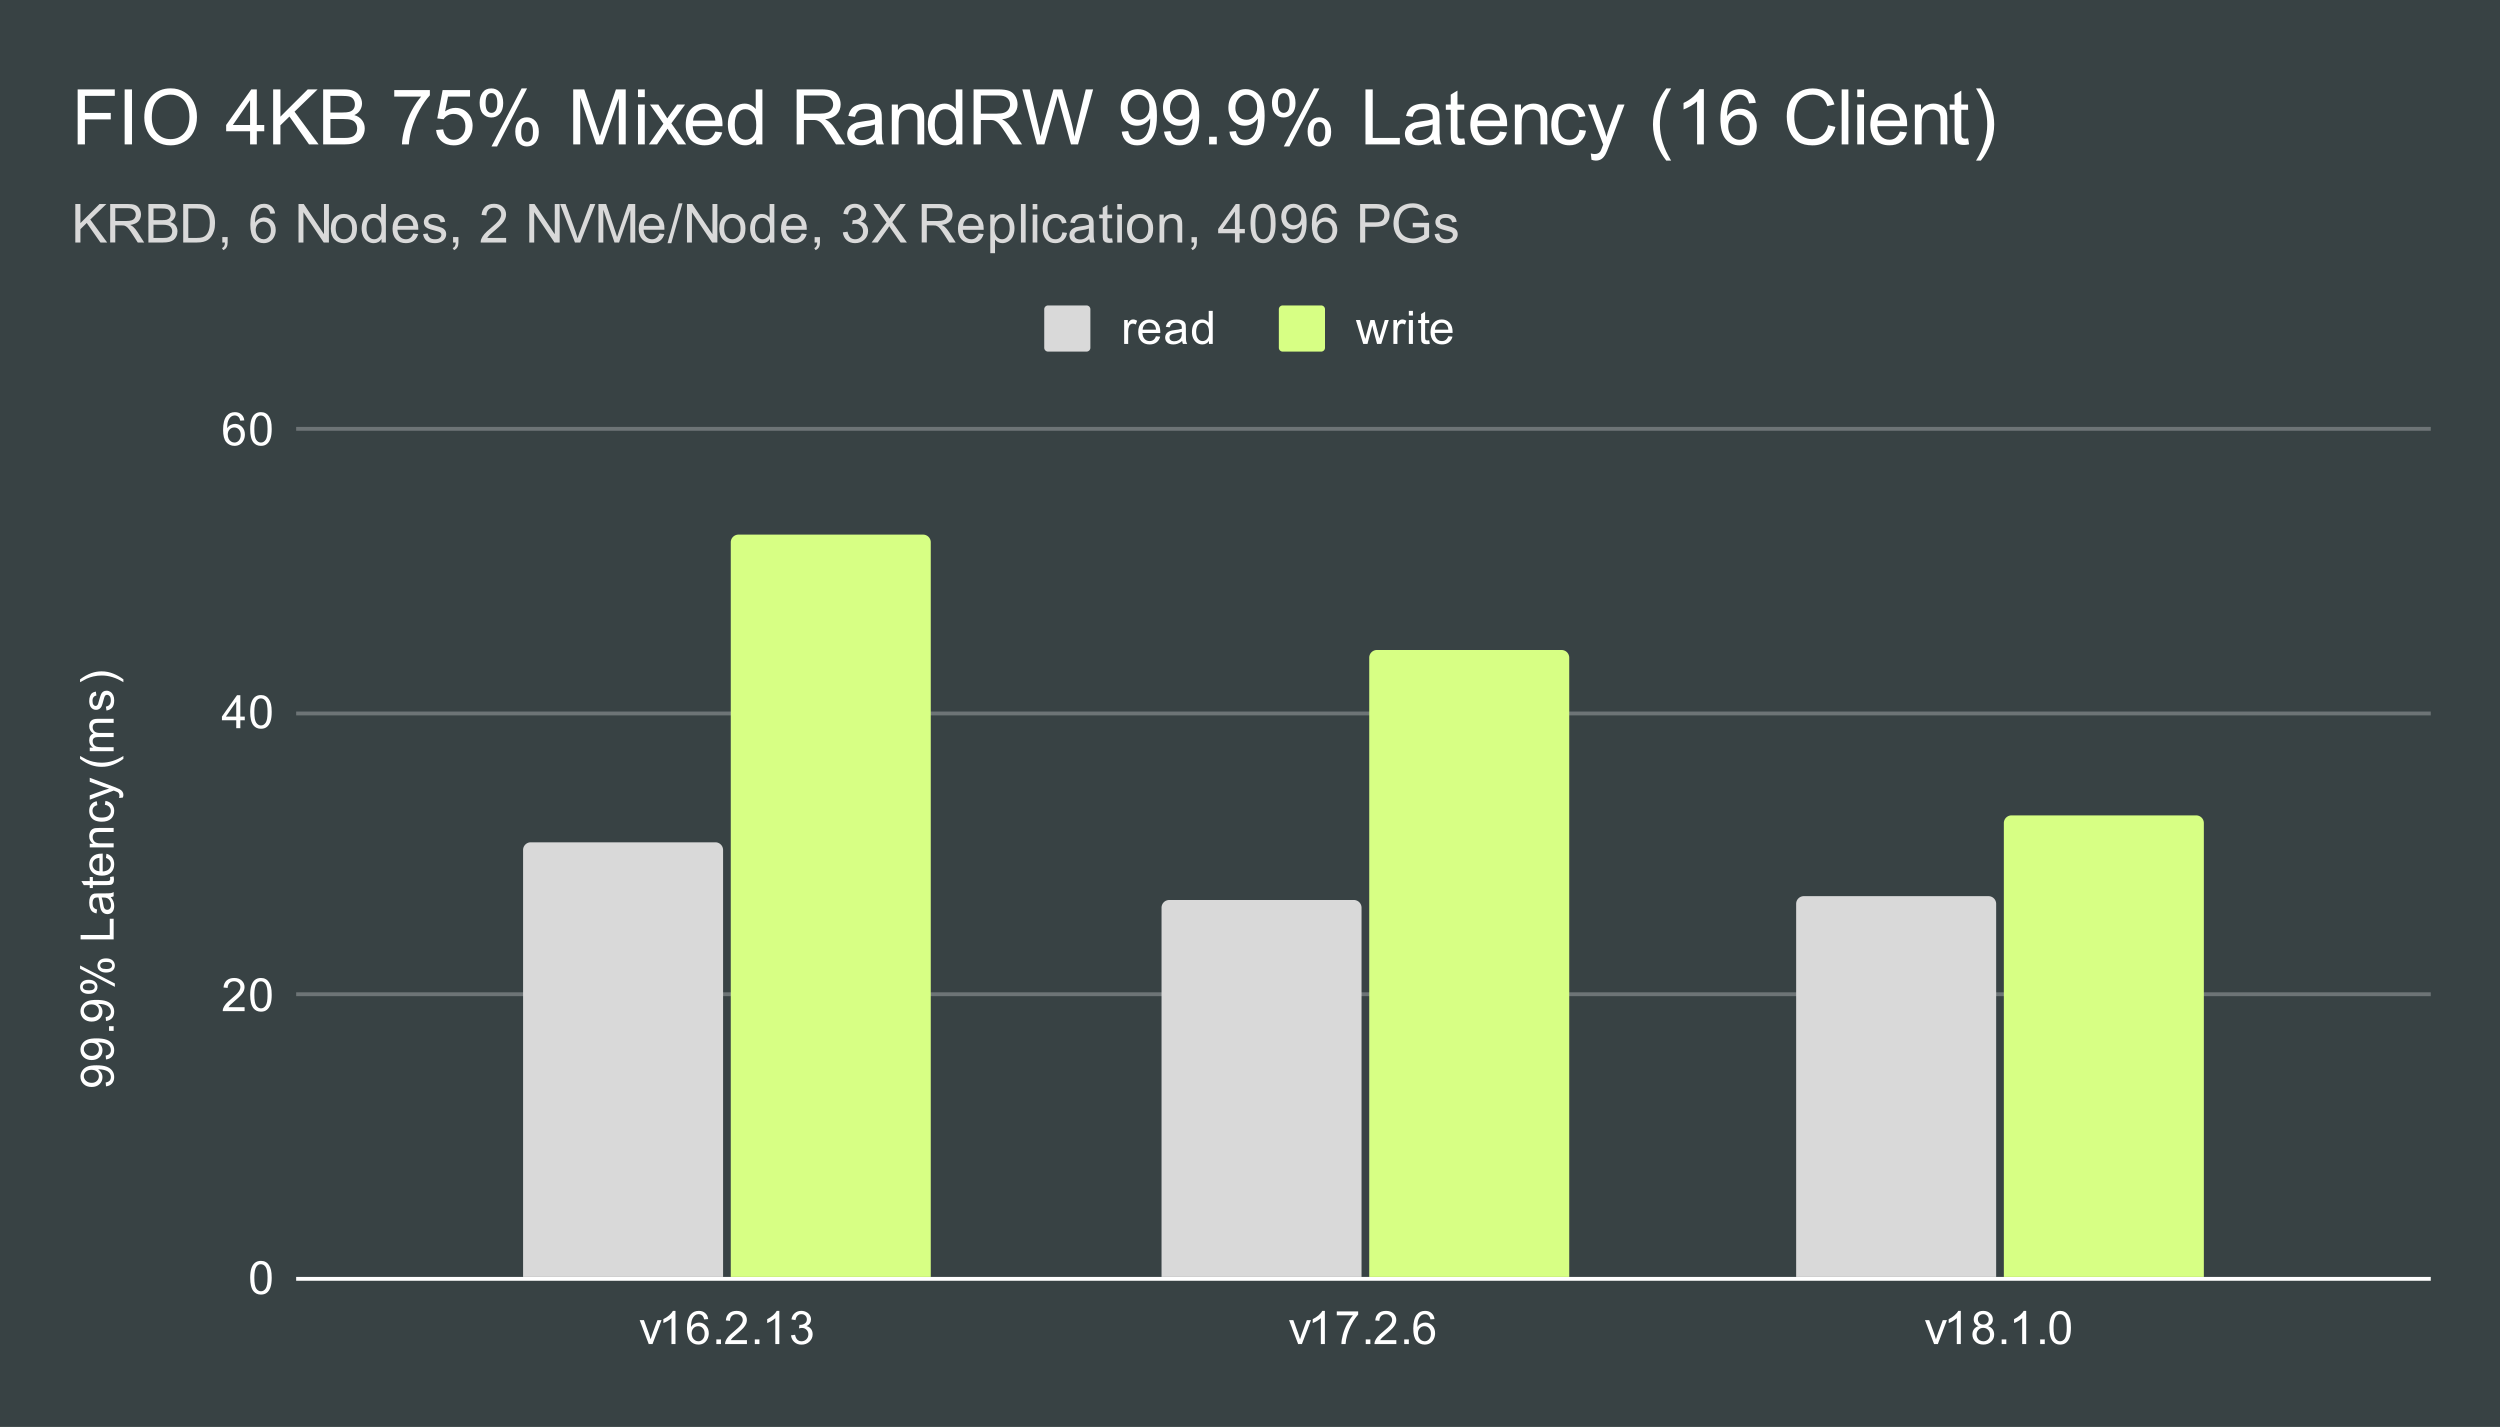
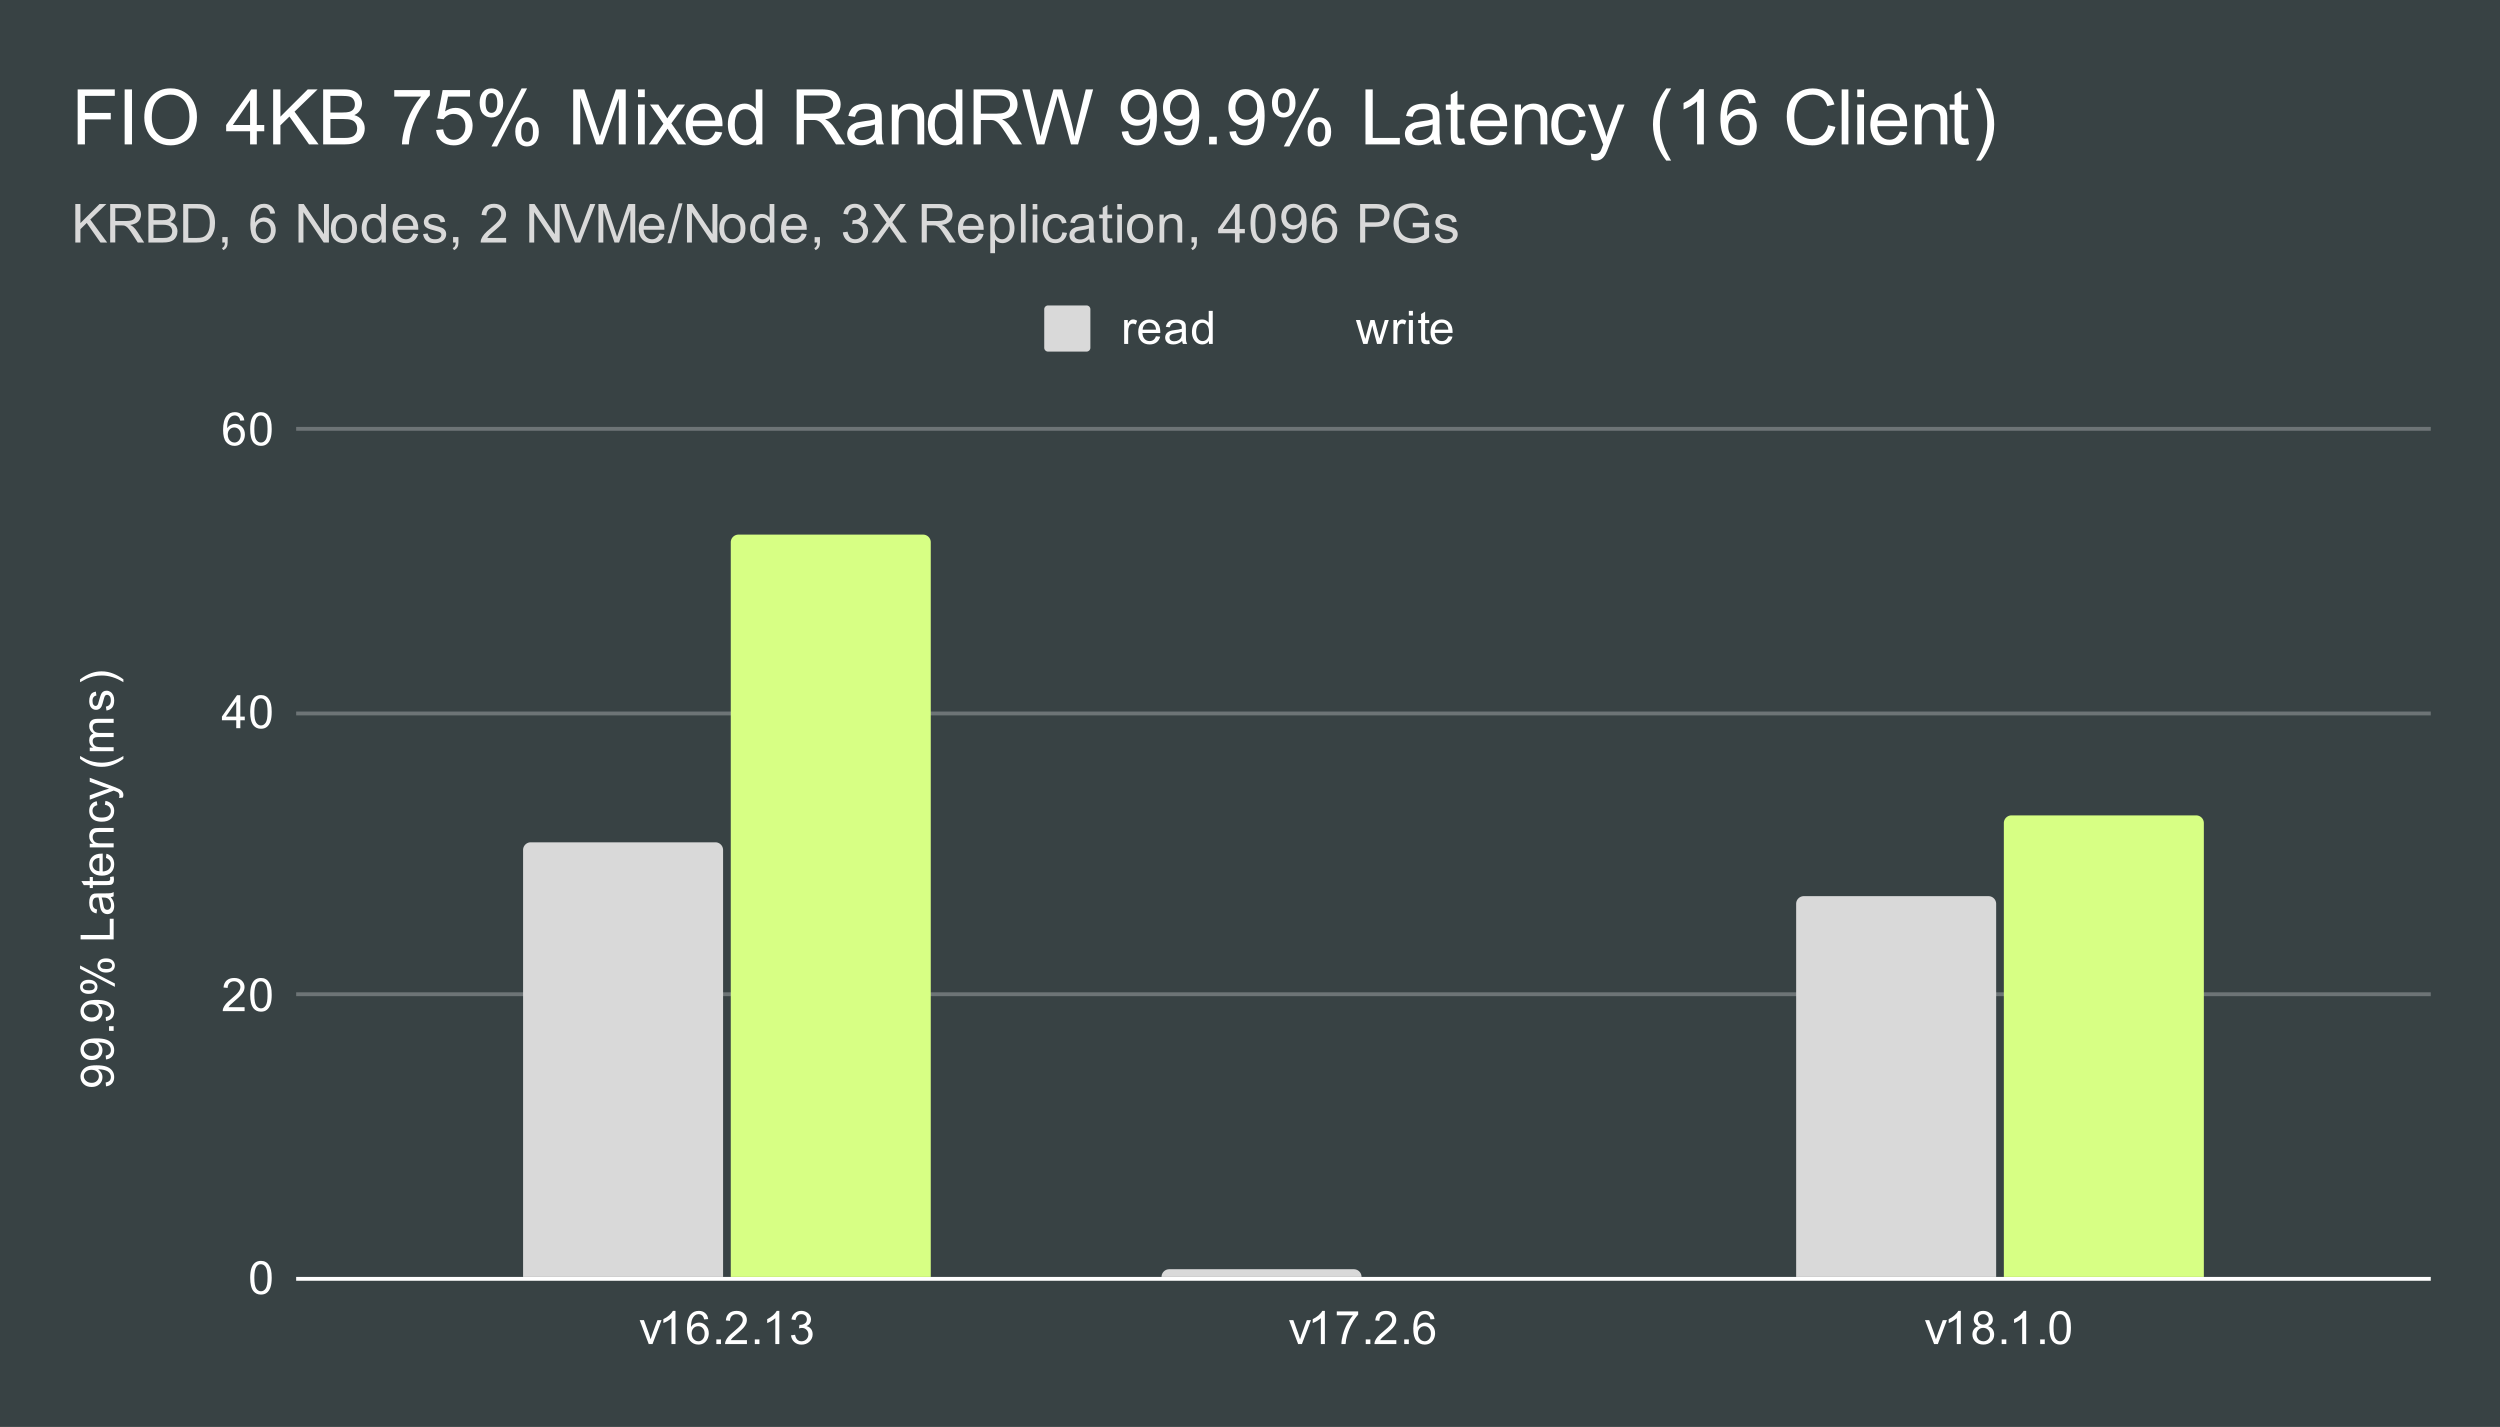
<svg xmlns="http://www.w3.org/2000/svg" viewBox="0 0 650 371" fill="none" stroke-linecap="square" stroke-miterlimit="10" width="650" height="371">
  <path fill="#384244" d="M0 0h650v371H0V0z" />
  <path stroke="#fff" stroke-linecap="butt" d="M77.5 332.5h554" />
  <path stroke="#6d7476" stroke-linecap="butt" d="M77.5 258.5h554m-554-73h554m-554-74h554" />
  <clipPath id="a">
    <path d="M77.55 111.783h553.9V332.45H77.55V111.783z" />
  </clipPath>
  <path clip-path="url(#a)" d="M188 332h-52V221a2 2 0 012-2h48a2 2 0 012 2z" />
  <path fill="#d9d9d9" clip-path="url(#a)" d="M188 332h-52V221a2 2 0 012-2h48a2 2 0 012 2z" />
  <path clip-path="url(#a)" d="M354 332h-52v-96a2 2 0 012-2h48a2 2 0 012 2z" />
-   <path fill="#d9d9d9" clip-path="url(#a)" d="M354 332h-52v-96a2 2 0 012-2h48a2 2 0 012 2z" />
+   <path fill="#d9d9d9" clip-path="url(#a)" d="M354 332h-52a2 2 0 012-2h48a2 2 0 012 2z" />
  <path clip-path="url(#a)" d="M519 332h-52v-97a2 2 0 012-2h48a2 2 0 012 2z" />
  <path fill="#d9d9d9" clip-path="url(#a)" d="M519 332h-52v-97a2 2 0 012-2h48a2 2 0 012 2z" />
  <path clip-path="url(#a)" d="M242 332h-52V141a2 2 0 012-2h48a2 2 0 012 2z" />
  <path fill="#d7ff84" clip-path="url(#a)" d="M242 332h-52V141a2 2 0 012-2h48a2 2 0 012 2z" />
  <path clip-path="url(#a)" d="M408 332h-52V171a2 2 0 012-2h48a2 2 0 012 2z" />
-   <path fill="#d7ff84" clip-path="url(#a)" d="M408 332h-52V171a2 2 0 012-2h48a2 2 0 012 2z" />
  <path clip-path="url(#a)" d="M573 332h-52V214a2 2 0 012-2h48a2 2 0 012 2z" />
  <path fill="#d7ff84" clip-path="url(#a)" d="M573 332h-52V214a2 2 0 012-2h48a2 2 0 012 2z" />
  <path fill="#fff" d="M27.566 282.46l-.094-1.015q.719-.125 1.047-.485.312-.375.312-.937 0-.484-.218-.844-.235-.375-.594-.61-.375-.234-1-.39-.64-.156-1.297-.156h-.219q.5.312.828.86.313.546.313 1.187 0 1.078-.766 1.812-.781.735-2.047.735-1.312 0-2.11-.766-.796-.781-.796-1.937 0-.829.453-1.516.453-.703 1.297-1.063.828-.359 2.406-.359 1.64 0 2.625.36.969.343 1.485 1.062.5.703.5 1.64 0 1.016-.547 1.657-.563.64-1.578.765zm-3.797-4.312q-.906 0-1.438.484-.531.469-.531 1.157 0 .703.578 1.234.563.516 1.485.516.812 0 1.328-.5.515-.5.515-1.22 0-.734-.515-1.202-.516-.47-1.422-.47zm3.797-2.688l-.094-1.015q.719-.125 1.047-.485.312-.375.312-.937 0-.484-.218-.844-.235-.375-.594-.61-.375-.234-1-.39-.64-.156-1.297-.156h-.219q.5.312.828.86.313.546.313 1.187 0 1.078-.766 1.812-.781.735-2.047.735-1.312 0-2.11-.766-.796-.781-.796-1.937 0-.829.453-1.516.453-.703 1.297-1.063.828-.359 2.406-.359 1.64 0 2.625.36.969.343 1.485 1.062.5.703.5 1.64 0 1.016-.547 1.657-.563.64-1.578.765zm-3.797-4.312q-.906 0-1.438.484-.531.469-.531 1.157 0 .703.578 1.234.563.516 1.485.516.812 0 1.328-.5.515-.5.515-1.22 0-.734-.515-1.202-.516-.47-1.422-.47zm5.781-3.125h-1.203v-1.203h1.203v1.203zm-1.984-2.563l-.094-1.015q.719-.125 1.047-.485.312-.375.312-.937 0-.484-.218-.844-.235-.375-.594-.61-.375-.234-1-.39-.64-.156-1.297-.156h-.219q.5.312.828.86.313.546.313 1.187 0 1.078-.766 1.812-.781.735-2.047.735-1.312 0-2.11-.766-.796-.781-.796-1.937 0-.829.453-1.516.453-.703 1.297-1.063.828-.359 2.406-.359 1.64 0 2.625.36.969.343 1.485 1.062.5.703.5 1.64 0 1.016-.547 1.657-.563.64-1.578.765zm-3.797-4.312q-.906 0-1.438.484-.531.469-.531 1.157 0 .703.578 1.234.563.516 1.485.516.812 0 1.328-.5.515-.5.515-1.22 0-.734-.515-1.202-.516-.47-1.422-.47zm-.75-2.734q-.922 0-1.563-.454-.64-.468-.64-1.343 0-.813.578-1.344.578-.531 1.687-.531 1.094 0 1.688.547.578.53.578 1.312 0 .781-.578 1.297-.578.516-1.75.516zm-1.485-1.829q0 .391.344.657.344.25 1.25.25.828 0 1.172-.25.328-.266.328-.657 0-.406-.344-.656-.343-.265-1.234-.265-.844 0-1.172.265-.344.266-.344.656zm8.329 0l-9.047-4.703v-.86l9.047 4.688v.875zm-2.329-3.718q-.921 0-1.562-.453-.64-.47-.64-1.36 0-.812.577-1.344.563-.53 1.688-.53 1.094 0 1.687.546.579.531.579 1.328 0 .766-.579 1.297-.578.516-1.75.516zm-1.484-1.844q0 .406.344.672.344.25 1.25.25.812 0 1.156-.266.344-.265.344-.656 0-.39-.344-.656t-1.25-.266q-.828 0-1.156.266-.344.265-.344.656zm3.5-6.781h-8.594V243.1h7.578v-4.234h1.016v5.375zm-.766-10.985q.5.594.704 1.14.203.532.203 1.157 0 1.031-.5 1.578-.5.547-1.282.547-.453 0-.828-.203-.39-.203-.61-.547-.233-.344-.343-.765-.094-.297-.172-.938-.14-1.266-.36-1.875h-.265q-.656 0-.922.297-.343.406-.343 1.203 0 .734.265 1.094.25.36.907.531l-.141 1.031q-.656-.14-1.063-.468-.406-.329-.625-.938-.218-.61-.218-1.406 0-.797.187-1.297.188-.5.469-.734.281-.235.719-.329.265-.046.968-.046h1.407q1.468 0 1.859-.063.39-.078.75-.281v1.11q-.328.155-.766.202zm-2.359.094q.234.578.406 1.719.094.656.219.922.11.265.328.422.219.14.5.14.422 0 .703-.312.282-.328.282-.938 0-.61-.266-1.078-.266-.484-.734-.703-.36-.172-1.047-.172h-.391zm2.188-5.328l.921-.156q.094.453.094.797 0 .578-.172.89-.187.313-.484.453-.297.125-1.25.125h-3.578v.766h-.813v-.766h-1.547l-.625-1.047h2.172v-1.062h.813v1.062h3.64q.454 0 .579-.046.125-.063.203-.188.078-.125.078-.36 0-.187-.031-.468zm-1.063-4.953l.125-1.094q.953.25 1.484.953.532.703.532 1.781 0 1.36-.844 2.172-.844.797-2.36.797-1.562 0-2.421-.812-.875-.813-.875-2.094 0-1.25.843-2.031.844-.797 2.391-.797h.281v4.64q1.032-.062 1.578-.578.532-.515.532-1.297 0-.578-.297-.984-.313-.422-.969-.656zm-1.703 3.453v-3.469q-.797.063-1.188.39-.609.516-.609 1.313 0 .735.484 1.235.485.484 1.313.53zm3.703-6.203h-6.219v-.938h.875q-1.015-.687-1.015-1.984 0-.563.203-1.031.203-.485.531-.72.328-.233.766-.327.297-.047 1.03-.047h3.829v1.047h-3.781q-.656 0-.969.125-.312.125-.5.437-.203.313-.203.735 0 .672.437 1.172.422.484 1.61.484h3.406v1.047zm-2.281-11.063l.14-1.031q1.063.172 1.672.875.61.703.61 1.719 0 1.281-.828 2.062-.844.766-2.407.766-1 0-1.75-.328-.765-.344-1.14-1.016-.375-.687-.375-1.5 0-1 .515-1.64.5-.657 1.453-.844l.157 1.031q-.625.14-.938.516-.328.375-.328.906 0 .797.578 1.297.563.5 1.797.5 1.266 0 1.828-.485.563-.484.563-1.25 0-.625-.375-1.03-.375-.423-1.172-.548zm4.672-1.89l-.985.125q.094-.344.094-.61 0-.343-.125-.547-.11-.218-.312-.359-.172-.094-.797-.328-.078-.016-.25-.094l-6.235 2.375v-1.14l3.594-1.297q.688-.25 1.453-.453-.734-.188-1.422-.438l-3.625-1.328v-1.047l6.328 2.36q1.016.39 1.407.593.53.281.765.656.25.36.25.86 0 .297-.14.672zm.14-10.063q-1.11.875-2.578 1.485-1.484.593-3.062.593-1.391 0-2.672-.437-1.485-.531-2.953-1.64v-.75q1.218.702 1.734.937.813.359 1.688.562 1.093.25 2.203.25 2.828 0 5.64-1.75v.75zm-2.531-1.984h-6.219v-.938h.875q-.468-.297-.734-.781-.281-.484-.281-1.11 0-.687.28-1.124.282-.453.798-.625-1.078-.75-1.078-1.922 0-.938.515-1.422.5-.5 1.578-.5h4.266v1.047h-3.922q-.625 0-.906.11-.281.093-.453.359-.172.265-.172.64 0 .656.437 1.094.438.422 1.407.422h3.609v1.062h-4.047q-.703 0-1.047.266-.36.25-.36.828 0 .453.235.828.235.375.688.547.453.172 1.297.172h3.234v1.047zm-1.86-10.578l-.156-1.032q.625-.093.954-.484.328-.406.328-1.14 0-.72-.282-1.063-.296-.36-.703-.36-.36 0-.562.313-.14.219-.36 1.078-.296 1.156-.5 1.61-.218.437-.593.671-.375.235-.844.235-.406 0-.766-.188-.36-.187-.593-.515-.172-.25-.297-.672-.125-.422-.125-.922 0-.719.218-1.266.204-.562.563-.828.36-.265.953-.36l.14 1.032q-.468.063-.734.406-.281.328-.281.953 0 .72.25 1.032.234.312.563.312.203 0 .359-.125.172-.14.281-.406.063-.156.266-.938.312-1.125.5-1.562.187-.438.547-.688.359-.25.906-.25.531 0 1 .313.453.297.719.875.25.578.25 1.312 0 1.22-.5 1.86-.516.625-1.5.797zm4.391-8.11v.75q-2.812-1.75-5.64-1.75-1.094 0-2.188.25-.875.203-1.687.563-.516.234-1.75.937v-.75q1.468-1.093 2.953-1.625 1.281-.453 2.672-.453 1.578 0 3.062.61 1.469.609 2.578 1.468zM65.05 332.216q0-1.532.313-2.454.312-.937.921-1.437.625-.5 1.563-.5.687 0 1.203.281.531.281.875.813.344.515.531 1.265.188.75.188 2.032 0 1.515-.313 2.437-.297.922-.922 1.438-.609.5-1.562.5-1.234 0-1.953-.891-.844-1.063-.844-3.484zm1.078 0q0 2.109.5 2.812.5.703 1.219.703.734 0 1.219-.703.5-.703.5-2.812 0-2.125-.5-2.813-.485-.703-1.235-.703-.719 0-1.156.61-.547.78-.547 2.906zm-2.531-70.337v1.015h-5.688q0-.375.125-.734.22-.578.688-1.14.484-.563 1.39-1.297 1.407-1.157 1.891-1.829.5-.671.5-1.265 0-.625-.453-1.047-.453-.438-1.172-.438-.766 0-1.219.454-.453.453-.468 1.265l-1.079-.11q.11-1.218.829-1.843.734-.64 1.968-.64 1.235 0 1.953.687.72.687.72 1.703 0 .516-.22 1.016-.203.484-.703 1.047-.484.546-1.609 1.5-.953.796-1.234 1.093-.266.282-.438.563h4.219zm1.453-3.219q0-1.531.313-2.453.312-.938.921-1.438.625-.5 1.563-.5.687 0 1.203.282.531.28.875.812.344.516.531 1.266.188.75.188 2.031 0 1.516-.313 2.438-.297.921-.922 1.437-.609.5-1.562.5-1.234 0-1.953-.89-.844-1.063-.844-3.485zm1.078 0q0 2.11.5 2.813.5.703 1.219.703.734 0 1.219-.703.5-.704.5-2.813 0-2.125-.5-2.812-.485-.704-1.235-.704-.719 0-1.156.61-.547.781-.547 2.906zm-4.703-69.321v-2.063h-3.719v-.968l3.922-5.563h.86v5.563h1.156v.968h-1.157v2.063h-1.062zm0-3.031v-3.86l-2.688 3.86h2.688zm3.625-1.203q0-1.532.313-2.454.312-.937.921-1.437.625-.5 1.563-.5.687 0 1.203.281.531.281.875.813.344.515.531 1.265.188.75.188 2.031 0 1.516-.313 2.438-.297.922-.922 1.438-.609.5-1.562.5-1.234 0-1.953-.891-.844-1.063-.844-3.484zm1.078 0q0 2.109.5 2.812.5.703 1.219.703.734 0 1.219-.703.5-.703.5-2.813 0-2.125-.5-2.812-.485-.703-1.235-.703-.719 0-1.156.61-.547.78-.547 2.905zm-2.609-75.806l-1.047.078q-.14-.625-.39-.906-.438-.453-1.063-.453-.5 0-.89.281-.485.375-.782 1.078-.281.688-.297 1.969.375-.578.922-.86.562-.28 1.172-.28 1.047 0 1.781.78.75.782.75 2 0 .813-.36 1.516-.343.688-.953 1.063-.609.359-1.375.359-1.328 0-2.156-.969-.828-.969-.828-3.187 0-2.5.922-3.625.797-.985 2.156-.985 1.016 0 1.656.578.657.563.782 1.563zm-4.297 3.703q0 .547.219 1.047.234.484.64.75.422.266.89.266.657 0 1.142-.532.484-.547.484-1.468 0-.891-.485-1.407-.468-.515-1.187-.515-.719 0-1.219.515-.484.516-.484 1.344zm5.828-1.453q0-1.531.313-2.453.312-.938.921-1.438.625-.5 1.563-.5.687 0 1.203.282.531.28.875.812.344.516.531 1.266.188.75.188 2.031 0 1.516-.313 2.437-.297.922-.922 1.438-.609.5-1.562.5-1.234 0-1.953-.89-.844-1.063-.844-3.485zm1.078 0q0 2.11.5 2.812.5.704 1.219.704.734 0 1.219-.704.5-.703.5-2.812 0-2.125-.5-2.813-.485-.703-1.235-.703-.719 0-1.156.61-.547.781-.547 2.906zM168.672 349.45l-2.359-6.219h1.11l1.343 3.719q.203.61.39 1.25.141-.484.391-1.172l1.391-3.797h1.078l-2.36 6.219h-.984zm6.953 0h-1.046v-6.719q-.391.36-1.016.735-.61.359-1.094.53v-1.015q.875-.422 1.531-1 .672-.594.954-1.156h.671v8.625zm8.5-6.484l-1.046.078q-.141-.625-.391-.906-.438-.454-1.063-.454-.5 0-.89.282-.485.375-.781 1.078-.282.687-.297 1.969.375-.579.922-.86.562-.281 1.171-.281 1.047 0 1.782.781.75.781.75 2 0 .813-.36 1.516-.343.687-.953 1.062-.61.36-1.375.36-1.328 0-2.156-.97-.828-.968-.828-3.187 0-2.5.922-3.625.797-.984 2.156-.984 1.016 0 1.656.578.656.563.781 1.563zm-4.296 3.703q0 .547.218 1.047.235.484.641.75.422.265.89.265.657 0 1.141-.531.485-.547.485-1.469 0-.89-.485-1.406-.469-.516-1.187-.516-.719 0-1.219.516-.484.516-.484 1.344zm6.421 2.781v-1.203h1.204v1.203h-1.204zm7.954-1.016v1.016h-5.688q0-.375.125-.734.219-.579.688-1.141.484-.563 1.39-1.297 1.406-1.156 1.89-1.828.5-.672.5-1.266 0-.625-.452-1.047-.453-.437-1.172-.437-.766 0-1.219.453-.453.453-.469 1.266l-1.078-.11q.11-1.218.828-1.843.735-.641 1.97-.641 1.233 0 1.952.688.719.687.719 1.703 0 .515-.219 1.015-.203.485-.703 1.047-.484.547-1.61 1.5-.952.797-1.234 1.094-.265.281-.437.562h4.219zm2.046 1.016v-1.203h1.204v1.203h-1.204zm6.375 0h-1.046v-6.719q-.391.36-1.016.735-.61.359-1.094.53v-1.015q.875-.422 1.531-1 .672-.594.954-1.156h.671v8.625zm3.032-2.266l1.062-.14q.172.89.61 1.297.437.39 1.062.39.75 0 1.266-.515.515-.516.515-1.282 0-.718-.484-1.187-.469-.485-1.203-.485-.297 0-.75.125l.125-.937q.11.016.172.016.672 0 1.203-.344.547-.36.547-1.094 0-.578-.39-.953-.392-.39-1.017-.39-.609 0-1.03.39-.407.39-.516 1.156l-1.063-.187q.188-1.047.875-1.625.688-.594 1.703-.594.703 0 1.297.313.594.296.906.812.313.516.313 1.11 0 .546-.297 1.015-.297.453-.875.719.75.172 1.172.734.422.547.422 1.39 0 1.126-.828 1.907-.813.781-2.063.781-1.125 0-1.875-.672-.75-.687-.86-1.75zm131.859 2.266l-2.36-6.219h1.11l1.343 3.719q.204.61.391 1.25.14-.484.39-1.172l1.391-3.797h1.078l-2.359 6.219h-.984zm6.953 0h-1.047v-6.719q-.39.36-1.016.735-.61.359-1.094.53v-1.015q.875-.422 1.532-1 .672-.594.953-1.156h.672v8.625zm3.094-7.469v-1.015h5.562v.828q-.813.875-1.625 2.328-.797 1.437-1.234 2.969-.329 1.078-.407 2.359h-1.093q.015-1.016.39-2.453.39-1.438 1.094-2.766.719-1.328 1.531-2.25h-4.219zm7.53 7.469v-1.203h1.204v1.203h-1.203zm7.954-1.016v1.016h-5.688q0-.375.125-.734.22-.579.688-1.141.484-.563 1.39-1.297 1.407-1.156 1.891-1.828.5-.672.5-1.266 0-.625-.453-1.047-.453-.437-1.172-.437-.765 0-1.219.453-.453.453-.468 1.266l-1.079-.11q.11-1.218.829-1.843.734-.641 1.968-.641 1.235 0 1.954.688.718.687.718 1.703 0 .515-.219 1.015-.203.485-.703 1.047-.484.547-1.609 1.5-.953.797-1.234 1.094-.266.281-.438.562h4.219zm2.047 1.016v-1.203h1.203v1.203h-1.203zm7.875-6.484l-1.047.078q-.14-.625-.39-.906-.438-.454-1.063-.454-.5 0-.89.282-.485.375-.782 1.078-.281.687-.297 1.969.375-.579.922-.86.562-.281 1.172-.281 1.047 0 1.781.781.75.781.75 2 0 .813-.36 1.516-.343.687-.952 1.062-.61.36-1.375.36-1.329 0-2.157-.97-.828-.968-.828-3.187 0-2.5.922-3.625.797-.984 2.156-.984 1.016 0 1.656.578.657.563.782 1.563zm-4.297 3.703q0 .547.219 1.047.234.484.64.75.422.265.89.265.657 0 1.142-.531.484-.547.484-1.469 0-.89-.485-1.406-.468-.516-1.187-.516-.719 0-1.219.516-.484.516-.484 1.344zm134.187 2.781l-2.36-6.219h1.11l1.344 3.719q.203.61.39 1.25.14-.484.39-1.172l1.392-3.797h1.078l-2.36 6.219h-.984zm6.953 0h-1.047v-6.719q-.39.36-1.015.735-.61.359-1.094.53v-1.015q.875-.422 1.531-1 .672-.594.953-1.156h.672v8.625zm4.656-4.656q-.656-.25-.984-.688-.313-.453-.313-1.062 0-.938.672-1.578.688-.641 1.797-.641 1.125 0 1.813.656.687.656.687 1.594 0 .594-.312 1.031-.313.438-.953.688.796.25 1.203.828.406.578.406 1.375 0 1.094-.781 1.844-.766.75-2.047.75-1.266 0-2.047-.75-.781-.75-.781-1.875 0-.844.422-1.407.437-.562 1.218-.765zm-.218-1.797q0 .61.39 1 .406.39 1.031.39.61 0 1-.375.391-.39.391-.953 0-.578-.406-.968-.406-.407-1-.407-.61 0-1.016.391-.39.39-.39.922zm-.329 3.969q0 .453.203.875.22.421.641.656.422.234.906.234.75 0 1.235-.484.5-.485.5-1.235 0-.765-.5-1.265-.5-.5-1.266-.5-.75 0-1.234.5-.485.484-.485 1.219zm6.516 2.484v-1.203h1.203v1.203h-1.203zm6.375 0h-1.047v-6.719q-.39.36-1.015.735-.61.359-1.094.53v-1.015q.875-.422 1.531-1 .672-.594.953-1.156h.672v8.625zm3.625 0v-1.203h1.203v1.203h-1.203zm2.406-4.234q0-1.532.313-2.454.312-.937.922-1.437.625-.5 1.562-.5.688 0 1.203.281.532.281.875.813.344.515.532 1.265.187.75.187 2.032 0 1.515-.313 2.437-.296.922-.921 1.438-.61.5-1.563.5-1.234 0-1.953-.891-.844-1.063-.844-3.484zm1.078 0q0 2.109.5 2.812.5.703 1.22.703.734 0 1.218-.703.5-.703.5-2.812 0-2.125-.5-2.813-.485-.703-1.235-.703-.718 0-1.156.61-.547.78-.547 2.906z" />
  <path fill="#d9d9d9" d="M271.5 80.417a1 1 0 011-1h10a1 1 0 011 1v10a1 1 0 01-1 1h-10a1 1 0 01-1-1z" />
  <path fill="#fff" d="M292.281 89.417v-6.22h.953v.938q.36-.656.657-.859.312-.219.687-.219.531 0 1.078.328l-.36.985q-.39-.235-.765-.235-.36 0-.64.22-.266.202-.375.577-.188.563-.188 1.219v3.266h-1.047zm8.266-2l1.094.125q-.25.953-.954 1.484-.703.531-1.78.531-1.36 0-2.173-.843-.796-.844-.796-2.36 0-1.562.812-2.422.813-.875 2.094-.875 1.25 0 2.031.844.797.844.797 2.39v.282h-4.64q.062 1.031.577 1.578.516.531 1.297.531.578 0 .985-.297.421-.312.656-.968zm-3.453-1.703h3.469q-.063-.797-.391-1.188-.516-.61-1.313-.61-.734 0-1.234.485-.484.484-.531 1.313zm10.265 2.937q-.593.5-1.14.703-.531.203-1.156.203-1.032 0-1.579-.5-.546-.5-.546-1.281 0-.453.203-.828.203-.39.546-.61.344-.234.766-.343.297-.094.938-.172 1.265-.14 1.875-.36v-.265q0-.656-.297-.922-.406-.344-1.203-.344-.735 0-1.094.266-.36.25-.531.906l-1.032-.14q.141-.657.47-1.063.327-.406.937-.625.609-.219 1.406-.219.797 0 1.297.188.5.187.734.469.235.28.328.718.047.266.047.969v1.406q0 1.469.063 1.86.078.39.28.75h-1.108q-.157-.328-.204-.766zm-.093-2.36q-.579.235-1.72.407-.655.094-.921.219-.266.109-.422.328-.14.219-.14.5 0 .422.312.703.328.281.938.281.609 0 1.078-.265.484-.266.703-.735.172-.36.172-1.047v-.39zm7.062 3.126v-.782q-.594.922-1.734.922-.75 0-1.375-.406-.625-.422-.969-1.156-.344-.735-.344-1.688 0-.922.313-1.687.312-.766.937-1.156.625-.407 1.39-.407.563 0 1 .235.438.234.72.609v-3.078h1.046v8.594h-.984zM311 86.307q0 1.203.5 1.797.5.578 1.188.578.687 0 1.171-.562.485-.563.485-1.719 0-1.281-.5-1.875-.485-.594-1.203-.594-.704 0-1.172.578-.469.563-.469 1.797z" />
-   <path fill="#d7ff84" d="M332.5 80.417a1 1 0 011-1h10a1 1 0 011 1v10a1 1 0 01-1 1h-10a1 1 0 01-1-1z" />
  <path fill="#fff" d="M354.438 89.417l-1.907-6.22h1.094l.984 3.595.375 1.328q.032-.094.329-1.281l.984-3.641h1.078l.938 3.61.312 1.187.36-1.203 1.062-3.594h1.031l-1.953 6.219h-1.094l-.984-3.735-.25-1.047-1.25 4.782h-1.11zm7.843 0v-6.22h.953v.938q.36-.656.657-.859.312-.219.687-.219.531 0 1.078.328l-.36.985q-.39-.235-.765-.235-.36 0-.64.22-.266.202-.375.577-.188.563-.188 1.219v3.266h-1.047zm4.016-7.375v-1.22h1.062v1.22h-1.062zm0 7.375v-6.22h1.062v6.22h-1.062zm5.297-.938l.156.922q-.453.094-.797.094-.578 0-.89-.172-.313-.188-.454-.484-.125-.297-.125-1.25V84.01h-.765v-.812h.765V81.65l1.047-.625v2.172h1.063v.812h-1.063v3.641q0 .453.047.578.063.125.188.203.125.078.359.078.188 0 .469-.03zm4.953-1.062l1.094.125q-.25.953-.954 1.484-.703.531-1.78.531-1.36 0-2.173-.843-.796-.844-.796-2.36 0-1.562.812-2.422.813-.875 2.094-.875 1.25 0 2.031.844.797.844.797 2.39v.282h-4.64q.062 1.031.577 1.578.516.531 1.297.531.578 0 .985-.297.421-.312.656-.968zm-3.453-1.703h3.469q-.063-.797-.391-1.188-.516-.61-1.313-.61-.734 0-1.234.485-.484.484-.531 1.313z" />
  <path fill="#d9d9d9" d="M19.581 63.05V53.034h1.328v4.97l4.97-4.97h1.796l-4.203 4.047 4.39 5.969h-1.75l-3.562-5.078-1.64 1.61v3.468h-1.33zm9.063 0V53.034h4.453q1.344 0 2.031.266.703.266 1.11.953.421.688.421 1.516 0 1.062-.687 1.797-.688.718-2.125.921.515.25.797.5.578.532 1.093 1.329l1.75 2.734h-1.671l-1.329-2.078q-.578-.906-.953-1.375-.375-.485-.672-.672-.296-.203-.609-.281-.219-.047-.734-.047h-1.547v4.453h-1.328zm1.328-5.594h2.86q.905 0 1.421-.187.516-.188.781-.594.266-.422.266-.906 0-.719-.516-1.172-.515-.469-1.64-.469h-3.172v3.328zm8.61 5.594V53.034h3.75q1.155 0 1.843.313.703.297 1.094.922.39.625.39 1.328 0 .64-.359 1.203-.344.563-1.047.922.906.265 1.39.906.5.64.5 1.516 0 .703-.296 1.312-.297.61-.735.938-.437.328-1.109.5-.656.156-1.61.156h-3.812zm1.327-5.813h2.157q.89 0 1.265-.109.516-.156.766-.5.25-.36.25-.875 0-.5-.235-.875-.234-.39-.687-.531-.438-.14-1.516-.14h-2v3.03zm0 4.625h2.485q.64 0 .906-.046.453-.079.766-.266.312-.203.5-.563.203-.359.203-.843 0-.563-.297-.969-.281-.422-.797-.578-.5-.172-1.453-.172h-2.313v3.438zm7.72 1.188V53.034h3.452q1.172 0 1.781.141.86.188 1.47.719.796.672 1.187 1.718.39 1.032.39 2.375 0 1.141-.265 2.032-.266.875-.688 1.453-.406.578-.906.906-.5.328-1.203.5-.688.172-1.594.172h-3.625zm1.327-1.188h2.14q.985 0 1.548-.171.578-.188.906-.532.469-.468.734-1.265.266-.797.266-1.938 0-1.562-.516-2.406-.515-.844-1.25-1.14-.547-.204-1.718-.204h-2.11v7.656zM57.8 63.05v-1.406h1.39v1.406q0 .766-.28 1.234-.266.485-.86.75l-.344-.53q.39-.173.578-.5.188-.329.203-.954H57.8zm13.719-7.563l-1.219.094q-.172-.734-.469-1.062-.5-.516-1.234-.516-.594 0-1.031.328-.579.422-.922 1.235-.328.812-.344 2.312.438-.672 1.078-1 .656-.328 1.36-.328 1.234 0 2.093.906.86.906.86 2.344 0 .938-.407 1.75-.406.813-1.125 1.25-.703.422-1.609.422-1.531 0-2.5-1.125-.969-1.14-.969-3.735 0-2.906 1.063-4.234.937-1.14 2.531-1.14 1.188 0 1.938.671.75.657.906 1.828zM66.487 59.8q0 .64.266 1.219.281.578.766.89.484.297 1.015.297.782 0 1.344-.625.563-.625.563-1.703 0-1.047-.563-1.64-.547-.61-1.39-.61-.829 0-1.422.61-.579.593-.579 1.562zm11.126 3.25V53.034h1.359l5.266 7.86v-7.86h1.28V63.05H84.16l-5.265-7.875v7.875h-1.282zm8.406-3.625q0-2.016 1.125-3 .922-.797 2.281-.797 1.484 0 2.438.984.953.97.953 2.704 0 1.406-.422 2.218-.422.797-1.235 1.25-.797.438-1.734.438-1.531 0-2.469-.985-.937-.984-.937-2.812zm1.265 0q0 1.39.61 2.094.61.687 1.531.687.906 0 1.516-.703.609-.703.609-2.125 0-1.344-.61-2.031-.609-.703-1.515-.703-.922 0-1.531.687-.61.688-.61 2.094zm11.907 3.625v-.922q-.704 1.094-2.032 1.094-.875 0-1.609-.485-.719-.484-1.125-1.343-.39-.86-.39-1.969 0-1.078.359-1.969.36-.89 1.078-1.36.734-.468 1.625-.468.656 0 1.172.281.515.266.828.72v-3.595h1.234V63.05h-1.14zM95.3 59.425q0 1.39.578 2.094.594.687 1.39.687.813 0 1.376-.656.562-.672.562-2.016 0-1.5-.578-2.187-.578-.703-1.406-.703t-1.375.672q-.547.671-.547 2.109zm12.14 1.281l1.282.156q-.313 1.125-1.125 1.75-.813.61-2.078.61-1.594 0-2.532-.985-.921-.984-.921-2.75 0-1.843.937-2.843.953-1.016 2.453-1.016 1.453 0 2.375 1 .922.984.922 2.781v.328h-5.422q.078 1.188.672 1.829.61.64 1.531.64.672 0 1.141-.36.484-.358.766-1.14zm-4.03-1.984h4.046q-.078-.922-.469-1.375-.578-.703-1.515-.703-.86 0-1.438.562-.562.563-.625 1.516zm6.578 2.156l1.203-.187q.109.734.578 1.125.468.39 1.312.39.844 0 1.25-.344.422-.343.422-.812 0-.422-.375-.656-.25-.172-1.25-.422-1.36-.344-1.89-.594-.516-.25-.782-.687-.265-.438-.265-.97 0-.483.218-.89.22-.422.61-.703.281-.203.765-.344.5-.156 1.078-.156.844 0 1.485.25.656.234.969.656.312.422.421 1.125l-1.203.172q-.078-.562-.484-.875-.39-.312-1.11-.312-.843 0-1.203.281-.359.266-.359.656 0 .235.14.422.157.203.485.328.172.063 1.078.313 1.313.36 1.828.578.516.219.797.64.297.422.297 1.047t-.36 1.172q-.343.531-1.03.844-.672.297-1.532.297-1.406 0-2.156-.594-.734-.594-.938-1.75zm7.812 2.172v-1.406h1.39v1.406q0 .766-.28 1.234-.266.485-.86.75l-.344-.53q.39-.173.578-.5.188-.329.203-.954h-.687zm13.797-1.188v1.188h-6.625q-.016-.438.14-.86.266-.671.813-1.328.563-.656 1.61-1.515 1.64-1.344 2.203-2.125.578-.781.578-1.485 0-.734-.532-1.234-.515-.5-1.343-.5-.891 0-1.438.531-.531.532-.531 1.485l-1.266-.14q.125-1.407.969-2.142.86-.75 2.281-.75 1.453 0 2.282.797.843.797.843 1.985 0 .61-.25 1.187-.234.578-.812 1.219-.563.64-1.89 1.766-1.11.921-1.423 1.265-.312.328-.515.656h4.906zm6.016 1.188V53.034h1.359l5.266 7.86v-7.86h1.28V63.05h-1.359l-5.265-7.875v7.875h-1.281zm11.875 0l-3.875-10.016h1.437l2.61 7.282q.312.875.515 1.64.234-.828.547-1.64l2.703-7.282h1.36l-3.922 10.016h-1.375zm6.109 0V53.034h1.984l2.375 7.094q.328.984.485 1.484.172-.546.53-1.609l2.392-6.969h1.796V63.05h-1.28v-8.39l-2.923 8.39h-1.187l-2.906-8.531v8.531h-1.266zm15.844-2.344l1.28.156q-.312 1.125-1.124 1.75-.813.61-2.078.61-1.594 0-2.531-.985-.922-.984-.922-2.75 0-1.843.937-2.843.953-1.016 2.453-1.016 1.453 0 2.375 1 .922.984.922 2.781v.328h-5.422q.078 1.188.672 1.829.61.64 1.531.64.672 0 1.141-.36.484-.358.766-1.14zm-4.032-1.984h4.047q-.078-.922-.468-1.375-.579-.703-1.516-.703-.86 0-1.438.562-.562.563-.625 1.516zm6.141 4.5l2.906-10.36h.985l-2.907 10.36h-.984zm5.063-.172V53.034h1.359l5.266 7.86v-7.86h1.28V63.05h-1.359l-5.265-7.875v7.875h-1.281zm8.406-3.625q0-2.016 1.125-3 .922-.797 2.281-.797 1.484 0 2.438.984.953.97.953 2.704 0 1.406-.422 2.218-.422.797-1.235 1.25-.796.438-1.734.438-1.531 0-2.469-.985-.937-.984-.937-2.812zm1.265 0q0 1.39.61 2.094.61.687 1.531.687.906 0 1.516-.703.609-.703.609-2.125 0-1.344-.61-2.031-.609-.703-1.515-.703-.922 0-1.531.687-.61.688-.61 2.094zm11.907 3.625v-.922q-.703 1.094-2.032 1.094-.875 0-1.609-.485-.719-.484-1.125-1.343-.39-.86-.39-1.969 0-1.078.359-1.969.36-.89 1.078-1.36.734-.468 1.625-.468.656 0 1.172.281.515.266.828.72v-3.595h1.234V63.05h-1.14zm-3.891-3.625q0 1.39.578 2.094.594.687 1.39.687.813 0 1.376-.656.562-.672.562-2.016 0-1.5-.578-2.187-.578-.703-1.406-.703t-1.375.672q-.547.671-.547 2.109zm12.14 1.281l1.282.156q-.313 1.125-1.125 1.75-.813.61-2.078.61-1.594 0-2.531-.985-.922-.984-.922-2.75 0-1.843.937-2.843.953-1.016 2.453-1.016 1.453 0 2.375 1 .922.984.922 2.781v.328h-5.422q.078 1.188.672 1.829.61.64 1.531.64.672 0 1.141-.36.484-.358.766-1.14zm-4.03-1.984h4.046q-.078-.922-.468-1.375-.579-.703-1.516-.703-.86 0-1.438.562-.562.563-.625 1.516zm7.39 4.328v-1.406h1.39v1.406q0 .766-.28 1.234-.266.485-.86.75l-.344-.53q.39-.173.578-.5.188-.329.204-.954h-.688zm7.344-2.64l1.219-.172q.218 1.046.718 1.515.516.453 1.25.453.875 0 1.469-.594.594-.609.594-1.5 0-.843-.563-1.39-.547-.547-1.39-.547-.36 0-.875.125l.14-1.078q.125.015.188.015.797 0 1.422-.406.625-.406.625-1.265 0-.672-.453-1.11-.454-.453-1.188-.453-.719 0-1.203.453-.469.438-.61 1.344l-1.218-.219q.219-1.234 1.015-1.906.797-.688 1.985-.688.828 0 1.515.36.688.344 1.047.953.375.61.375 1.297 0 .64-.343 1.172-.344.531-1.032.86.89.202 1.375.843.5.64.5 1.625 0 1.312-.968 2.219-.954.906-2.407.906-1.328 0-2.203-.781-.86-.782-.984-2.032zm7.469 2.64l3.875-5.219-3.422-4.797h1.578l1.828 2.563q.562.797.797 1.234.344-.547.797-1.14l2.015-2.657h1.438l-3.516 4.72 3.797 5.296h-1.64l-2.516-3.578q-.219-.313-.438-.672-.343.547-.484.75l-2.516 3.5h-1.593zm13.03 0V53.034h4.454q1.344 0 2.031.266.703.266 1.11.953.421.688.421 1.516 0 1.062-.687 1.797-.688.718-2.125.921.516.25.797.5.578.532 1.094 1.329l1.75 2.734h-1.672l-1.328-2.078q-.579-.906-.954-1.375-.375-.485-.671-.672-.297-.203-.61-.281-.219-.047-.734-.047h-1.547v4.453h-1.328zm1.329-5.594h2.86q.906 0 1.421-.187.516-.188.781-.594.266-.422.266-.906 0-.719-.516-1.172-.515-.469-1.64-.469h-3.172v3.328zm13.469 3.25l1.28.156q-.312 1.125-1.124 1.75-.813.61-2.078.61-1.594 0-2.531-.985-.922-.984-.922-2.75 0-1.843.937-2.843.953-1.016 2.453-1.016 1.453 0 2.375 1 .922.984.922 2.781v.328h-5.422q.078 1.188.672 1.829.61.64 1.531.64.672 0 1.141-.36.484-.358.766-1.14zm-4.032-1.984h4.047q-.078-.922-.468-1.375-.579-.703-1.516-.703-.86 0-1.438.562-.562.563-.625 1.516zm7.063 7.11V55.783h1.125v.953q.39-.562.89-.828.5-.28 1.22-.28.921 0 1.624.483.719.47 1.078 1.344.36.875.36 1.906 0 1.11-.406 2.016-.391.89-1.157 1.375-.75.469-1.594.469-.609 0-1.109-.266-.484-.265-.797-.656v3.531h-1.234zm1.11-6.376q0 1.406.562 2.078.578.672 1.39.672.813 0 1.391-.687.594-.703.594-2.157 0-1.39-.578-2.078-.563-.687-1.36-.687-.781 0-1.39.734-.61.735-.61 2.125zm6.859 3.594V53.034h1.234V63.05h-1.234zm3.047-8.61v-1.406h1.218v1.407h-1.219zm0 8.61v-7.266h1.218v7.266h-1.219zm7.718-2.656l1.219.156q-.203 1.25-1.031 1.969-.813.703-2 .703-1.485 0-2.39-.969-.907-.984-.907-2.812 0-1.172.39-2.047.391-.89 1.188-1.328.797-.438 1.734-.438 1.172 0 1.922.594.766.594.969 1.703l-1.188.188q-.171-.735-.609-1.094-.437-.375-1.047-.375-.937 0-1.515.672-.578.656-.578 2.093 0 1.47.562 2.141.563.656 1.453.656.735 0 1.219-.437.484-.453.61-1.375zm7 1.765q-.672.578-1.312.828-.625.235-1.36.235-1.187 0-1.843-.578-.641-.594-.641-1.516 0-.531.234-.969.25-.437.641-.703.406-.265.89-.406.36-.094 1.094-.188 1.5-.171 2.204-.421v-.313q0-.766-.344-1.062-.469-.422-1.406-.422-.86 0-1.282.312-.406.297-.61 1.063l-1.202-.157q.156-.78.531-1.25.39-.468 1.094-.718.719-.266 1.656-.266.922 0 1.5.219t.844.547q.281.328.39.843.063.313.063 1.125v1.641q0 1.719.078 2.172.078.453.313.875h-1.282q-.187-.39-.25-.89zm-.094-2.75q-.671.266-2.015.47-.75.108-1.078.25-.313.124-.485.39-.171.265-.171.578 0 .5.375.828.375.328 1.093.328.719 0 1.266-.312.547-.313.812-.86.204-.406.204-1.219v-.453zm6.047 2.547l.172 1.078q-.515.11-.922.11-.671 0-1.046-.203-.36-.22-.516-.563-.14-.344-.14-1.453v-4.172h-.907v-.969h.906v-1.797l1.219-.734v2.531h1.234v.97h-1.234v4.233q0 .532.063.688.062.14.203.234.156.094.422.094.218 0 .546-.047zm1.329-7.515v-1.407h1.218v1.407h-1.219zm0 8.609v-7.266h1.218v7.266h-1.219zm2.53-3.625q0-2.016 1.126-3 .922-.797 2.281-.797 1.484 0 2.438.984.953.97.953 2.704 0 1.406-.422 2.218-.422.797-1.235 1.25-.796.438-1.734.438-1.531 0-2.469-.985-.937-.984-.937-2.812zm1.266 0q0 1.39.61 2.094.61.687 1.531.687.906 0 1.516-.703.609-.703.609-2.125 0-1.344-.61-2.031-.609-.703-1.515-.703-.922 0-1.531.687-.61.688-.61 2.094zm7.188 3.625v-7.266h1.11v1.032q.796-1.188 2.312-1.188.656 0 1.203.234.547.235.812.625.282.375.391.907.078.343.078 1.187v4.469h-1.234v-4.422q0-.75-.14-1.11-.142-.374-.517-.593-.359-.234-.859-.234-.781 0-1.36.5-.562.5-.562 1.89v3.969h-1.234zm8.328 0v-1.406h1.39v1.406q0 .766-.28 1.234-.266.485-.86.75l-.344-.53q.39-.173.578-.5.188-.329.204-.954h-.688zm11.281 0v-2.406h-4.36v-1.125l4.579-6.485h1v6.485h1.36v1.125h-1.36v2.406h-1.219zm0-3.531v-4.516l-3.14 4.516h3.14zm4.047-1.407q0-1.78.36-2.859.375-1.094 1.093-1.672.719-.594 1.813-.594.812 0 1.422.329.609.328 1 .937.406.61.625 1.484.218.875.218 2.375 0 1.766-.359 2.844-.36 1.078-1.078 1.672-.719.594-1.828.594-1.438 0-2.266-1.047-1-1.25-1-4.063zm1.266 0q0 2.47.578 3.282.578.812 1.422.812.86 0 1.437-.812.578-.828.578-3.282 0-2.484-.578-3.296-.578-.813-1.453-.813-.844 0-1.344.719-.64.922-.64 3.39zm6.922 2.625l1.187-.109q.14.828.563 1.203.437.375 1.093.375.563 0 .985-.25.437-.265.703-.703.281-.437.469-1.172.187-.734.187-1.5 0-.078-.015-.25-.36.594-1 .969-.641.36-1.391.36-1.25 0-2.11-.907-.859-.906-.859-2.375 0-1.531.89-2.453.907-.938 2.266-.938.97 0 1.782.532.812.515 1.234 1.5.422.968.422 2.812 0 1.922-.422 3.063-.406 1.14-1.234 1.734-.828.594-1.938.594-1.172 0-1.922-.656-.734-.657-.89-1.829zm5.03-4.421q0-1.063-.562-1.688t-1.343-.625q-.828 0-1.438.672t-.61 1.734q0 .953.579 1.563.578.594 1.422.594.86 0 1.406-.594.547-.61.547-1.656zm9.173-.829l-1.219.094q-.172-.734-.469-1.062-.5-.516-1.234-.516-.594 0-1.031.328-.578.422-.922 1.235-.328.812-.344 2.312.438-.672 1.078-1 .656-.328 1.36-.328 1.234 0 2.093.906.86.906.86 2.344 0 .938-.407 1.75-.406.813-1.125 1.25-.703.422-1.609.422-1.531 0-2.5-1.125-.969-1.14-.969-3.735 0-2.906 1.063-4.234.937-1.14 2.531-1.14 1.188 0 1.938.671.75.657.906 1.828zm-5.031 4.313q0 .64.265 1.219.281.578.766.89.484.297 1.015.297.782 0 1.344-.625.563-.625.563-1.703 0-1.047-.563-1.64-.547-.61-1.39-.61-.829 0-1.422.61-.578.593-.578 1.562zm11.14 3.25V53.034h3.781q1 0 1.532.094.734.125 1.234.469t.797.969q.312.609.312 1.359 0 1.281-.812 2.172-.813.875-2.938.875h-2.578v4.078h-1.328zm1.328-5.25h2.594q1.281 0 1.813-.484.546-.485.546-1.344 0-.64-.312-1.078-.313-.453-.844-.594-.328-.094-1.234-.094h-2.563V57.8zm12.36 1.313V57.94h4.25v3.718q-.985.782-2.032 1.172-1.03.39-2.125.39-1.468 0-2.687-.624-1.203-.64-1.813-1.828-.609-1.203-.609-2.688 0-1.453.61-2.719.609-1.28 1.75-1.89 1.156-.61 2.656-.61 1.078 0 1.953.36.89.344 1.39.969.5.625.75 1.64l-1.187.328q-.234-.765-.578-1.203-.328-.437-.953-.703-.61-.266-1.375-.266-.907 0-1.578.282-.657.281-1.063.734-.406.438-.625.984-.39.938-.39 2.016 0 1.344.452 2.25.47.89 1.344 1.328.89.438 1.89.438.86 0 1.673-.328.828-.329 1.25-.704v-1.875h-2.953zm5.672 1.765l1.203-.187q.109.734.578 1.125.469.39 1.312.39.844 0 1.25-.344.422-.343.422-.812 0-.422-.375-.656-.25-.172-1.25-.422-1.36-.344-1.89-.594-.516-.25-.782-.687-.265-.438-.265-.97 0-.483.218-.89.22-.422.61-.703.281-.203.765-.344.5-.156 1.079-.156.843 0 1.484.25.656.234.969.656.312.422.422 1.125l-1.204.172q-.078-.562-.484-.875-.39-.312-1.11-.312-.843 0-1.202.281-.36.266-.36.656 0 .235.14.422.157.203.485.328.172.063 1.078.313 1.313.36 1.828.578.516.219.797.64.297.422.297 1.047t-.36 1.172q-.343.531-1.03.844-.672.297-1.532.297-1.406 0-2.156-.594-.734-.594-.938-1.75z" />
  <path fill="#fff" d="M20.19 37.55V23.238h9.657v1.687H22.08v4.438h6.72v1.687h-6.719v6.5h-1.89zm12.22 0V23.238h1.906V37.55h-1.907zm5.109-6.969q0-3.562 1.906-5.578 1.922-2.031 4.953-2.031 1.984 0 3.563.953 1.593.953 2.421 2.656.844 1.688.844 3.828 0 2.172-.875 3.891-.875 1.719-2.5 2.61-1.61.89-3.469.89-2.015 0-3.609-.969-1.594-.984-2.422-2.672-.812-1.703-.812-3.578zm1.953.032q0 2.578 1.39 4.078 1.391 1.484 3.485 1.484 2.14 0 3.515-1.5 1.391-1.516 1.391-4.281 0-1.735-.594-3.031-.578-1.313-1.718-2.032-1.141-.718-2.563-.718-2 0-3.453 1.39-1.453 1.375-1.453 4.61zm25.547 6.937v-3.422H58.8v-1.625l6.531-9.265h1.438v9.265h1.937v1.625H66.77v3.422h-1.75zm0-5.047V26.05l-4.485 6.453h4.485zm6 5.047V23.238h1.89v7.093l7.11-7.093h2.562l-6 5.796 6.266 8.516h-2.5l-5.094-7.25-2.344 2.281v4.969h-1.89zm13 0V23.238h5.375q1.64 0 2.625.437.984.422 1.547 1.328.562.906.562 1.89 0 .923-.5 1.735-.484.813-1.5 1.297 1.297.39 2 1.313.703.906.703 2.156 0 1.015-.437 1.875-.422.86-1.047 1.328-.625.469-1.563.719-.937.234-2.312.234h-5.453zm1.89-8.297h3.094q1.266 0 1.813-.172.718-.218 1.078-.703.375-.5.375-1.265 0-.704-.344-1.25-.344-.547-.984-.735-.625-.203-2.172-.203h-2.86v4.328zm0 6.61h3.563q.922 0 1.297-.079.656-.109 1.093-.375.438-.28.72-.797.28-.53.28-1.218 0-.797-.406-1.39-.406-.595-1.14-.829-.735-.234-2.094-.234h-3.313v4.921zm16.594-10.75v-1.688h9.266v1.36q-1.375 1.453-2.719 3.874-1.344 2.407-2.063 4.953-.53 1.797-.687 3.938h-1.797q.031-1.688.656-4.078.641-2.39 1.828-4.61 1.188-2.234 2.516-3.75h-7zm10.875 8.687l1.844-.156q.203 1.343.953 2.031.75.672 1.813.672 1.265 0 2.14-.953.875-.953.875-2.547 0-1.5-.844-2.36-.843-.874-2.203-.874-.86 0-1.547.39-.672.375-1.062 1l-1.656-.219 1.39-7.359h7.125v1.688h-5.719l-.765 3.843q1.281-.906 2.703-.906 1.875 0 3.156 1.313 1.297 1.296 1.297 3.328 0 1.953-1.14 3.359-1.376 1.75-3.75 1.75-1.954 0-3.204-1.094-1.234-1.094-1.406-2.906zm11.328-7.125q0-1.531.766-2.61.781-1.078 2.25-1.078 1.344 0 2.219.97.89.952.89 2.827 0 1.813-.89 2.797-.891.969-2.204.969-1.296 0-2.171-.953-.86-.969-.86-2.922zm3.063-2.469q-.657 0-1.094.563-.422.562-.422 2.078 0 1.375.438 1.937.437.563 1.078.563.672 0 1.094-.563.437-.578.437-2.078 0-1.39-.438-1.937-.437-.563-1.093-.563zm.015 13.875l7.829-15.094h1.421l-7.796 15.094h-1.454zm6.188-3.89q0-1.547.766-2.61.78-1.078 2.25-1.078 1.343 0 2.218.969.89.953.89 2.828 0 1.813-.89 2.797-.89.984-2.203.984-1.297 0-2.172-.969-.86-.984-.86-2.921zm3.062-2.47q-.656 0-1.093.563-.438.563-.438 2.078 0 1.375.438 1.938.437.563 1.093.563.672 0 1.094-.563.438-.563.438-2.078 0-1.375-.438-1.938-.437-.562-1.094-.562zm12 5.829V23.238h2.86l3.375 10.124q.469 1.422.687 2.125.25-.78.766-2.296l3.422-9.954h2.547V37.55h-1.813V25.566l-4.172 11.984h-1.703l-4.14-12.187V37.55h-1.829zm16.844-12.297v-2.015h1.766v2.015h-1.766zm0 12.297V27.175h1.766V37.55h-1.766zm2.813 0l3.797-5.39-3.5-4.985h2.187l1.594 2.438q.453.687.719 1.156.437-.64.796-1.14l1.75-2.454h2.094l-3.578 4.89 3.86 5.485h-2.157l-2.14-3.219-.563-.875-2.719 4.094h-2.14zm17.28-3.344l1.813.235q-.421 1.578-1.593 2.468-1.157.875-2.97.875-2.265 0-3.608-1.39-1.329-1.407-1.329-3.938 0-2.625 1.344-4.062 1.344-1.453 3.5-1.453 2.078 0 3.39 1.422 1.329 1.406 1.329 3.984 0 .156-.016.469h-7.734q.094 1.703.969 2.609.875.906 2.172.906.968 0 1.64-.5.688-.515 1.094-1.625zm-5.78-2.844h5.797q-.11-1.296-.657-1.953-.843-1.015-2.187-1.015-1.203 0-2.031.812-.829.797-.922 2.157zm16.406 6.188v-1.313q-.984 1.547-2.906 1.547-1.235 0-2.282-.687-1.03-.688-1.609-1.906-.563-1.22-.563-2.813 0-1.562.516-2.828.516-1.266 1.547-1.938 1.047-.671 2.313-.671.937 0 1.671.406.735.39 1.204 1.015v-5.124h1.734V37.55h-1.625zm-5.563-5.172q0 1.984.844 2.969.844.984 1.985.984 1.156 0 1.953-.937.812-.938.812-2.875 0-2.125-.828-3.125-.813-1-2.016-1-1.171 0-1.968.969-.782.953-.782 3.015zm16.094 5.172V23.238h6.344q1.906 0 2.906.39 1 .375 1.594 1.36.594.968.594 2.156 0 1.515-.985 2.562-.984 1.047-3.047 1.328.75.36 1.141.72.828.75 1.578 1.905l2.485 3.891h-2.375l-1.907-2.984q-.828-1.282-1.36-1.97-.53-.687-.968-.952-.422-.281-.86-.39-.327-.063-1.046-.063h-2.203v6.359h-1.89zm1.89-8h4.079q1.297 0 2.016-.266.734-.265 1.109-.859.39-.594.39-1.281 0-1.016-.734-1.672-.734-.656-2.328-.656h-4.531v4.734zm18.626 6.719q-.985.828-1.89 1.172-.907.343-1.938.343-1.703 0-2.625-.828-.922-.844-.922-2.14 0-.766.344-1.391.359-.625.921-1 .563-.39 1.266-.594.516-.125 1.563-.265 2.125-.25 3.125-.594.015-.36.015-.469 0-1.062-.5-1.515-.672-.594-2-.594-1.25 0-1.844.437-.578.438-.859 1.547l-1.719-.234q.235-1.11.766-1.781.531-.688 1.547-1.047 1.015-.375 2.36-.375 1.327 0 2.155.312.829.313 1.22.797.39.469.546 1.188.094.453.094 1.625v2.343q0 2.453.11 3.11.109.64.452 1.234h-1.843q-.266-.547-.344-1.281zm-.156-3.922q-.954.39-2.875.656-1.079.156-1.532.36-.437.187-.687.562-.25.375-.25.844 0 .703.531 1.172.531.468 1.563.468 1.015 0 1.796-.437.797-.453 1.172-1.219.282-.61.282-1.766v-.64zm4.375 5.203V27.175h1.593v1.484q1.14-1.718 3.297-1.718.938 0 1.719.343.797.329 1.187.875.391.547.547 1.297.094.5.094 1.719v6.375h-1.766v-6.312q0-1.079-.203-1.61-.203-.531-.734-.844-.516-.312-1.219-.312-1.125 0-1.937.719-.813.703-.813 2.687v5.672h-1.765zm16.734 0v-1.313q-.984 1.547-2.906 1.547-1.235 0-2.282-.687-1.03-.688-1.609-1.906-.563-1.22-.563-2.813 0-1.562.516-2.828.516-1.266 1.547-1.938 1.047-.671 2.313-.671.937 0 1.671.406.735.39 1.204 1.015v-5.124h1.734V37.55h-1.625zm-5.563-5.172q0 1.984.844 2.969.844.984 1.985.984 1.156 0 1.953-.937.812-.938.812-2.875 0-2.125-.828-3.125-.813-1-2.016-1-1.171 0-1.968.969-.782.953-.782 3.015zm10.094 5.172V23.238h6.344q1.906 0 2.906.39 1 .375 1.594 1.36.594.968.594 2.156 0 1.515-.985 2.562-.984 1.047-3.047 1.328.75.36 1.141.72.828.75 1.578 1.905l2.485 3.891h-2.375l-1.907-2.984q-.828-1.282-1.36-1.97-.53-.687-.968-.952-.422-.281-.86-.39-.327-.063-1.046-.063h-2.203v6.359h-1.89zm1.89-8h4.079q1.297 0 2.016-.266.734-.265 1.109-.859.39-.594.39-1.281 0-1.016-.734-1.672-.734-.656-2.328-.656h-4.531v4.734zm14.579 8L265.8 23.238h1.938l2.171 9.374q.36 1.485.61 2.938.547-2.297.64-2.656l2.735-9.656h2.281l2.047 7.234q.781 2.703 1.125 5.078.266-1.36.703-3.125l2.25-9.187h1.906l-3.922 14.312h-1.828l-3.015-10.906q-.391-1.375-.453-1.688-.235.985-.422 1.688l-3.032 10.906h-1.937zm22.047-3.313l1.687-.156q.219 1.188.813 1.735.61.53 1.562.53.813 0 1.422-.358.61-.376 1-1 .39-.626.656-1.672.266-1.063.266-2.157 0-.109-.016-.343-.53.828-1.437 1.359-.906.516-1.984.516-1.766 0-3-1.282-1.235-1.296-1.235-3.406 0-2.172 1.281-3.5 1.297-1.328 3.22-1.328 1.405 0 2.562.75 1.156.75 1.75 2.14.609 1.391.609 4.032 0 2.75-.61 4.375-.593 1.625-1.765 2.484-1.172.844-2.75.844-1.688 0-2.75-.938-1.063-.937-1.281-2.625zm7.203-6.312q0-1.516-.813-2.406-.796-.89-1.937-.89-1.172 0-2.047.968-.86.953-.86 2.469 0 1.375.813 2.234.828.844 2.047.844 1.219 0 2-.844.797-.86.797-2.375zm3.797 6.312l1.687-.156q.219 1.188.813 1.735.61.53 1.562.53.813 0 1.422-.358.61-.376 1-1 .39-.626.656-1.672.266-1.063.266-2.157 0-.109-.016-.343-.53.828-1.437 1.359-.906.516-1.984.516-1.766 0-3-1.282-1.235-1.296-1.235-3.406 0-2.172 1.281-3.5 1.297-1.328 3.22-1.328 1.405 0 2.562.75 1.156.75 1.75 2.14.609 1.391.609 4.032 0 2.75-.61 4.375-.593 1.625-1.765 2.484-1.172.844-2.75.844-1.688 0-2.75-.938-1.063-.937-1.281-2.625zm7.203-6.312q0-1.516-.813-2.406-.796-.89-1.937-.89-1.172 0-2.047.968-.86.953-.86 2.469 0 1.375.813 2.234.828.844 2.047.844 1.219 0 2-.844.797-.86.797-2.375zm4.516 9.625v-2h2v2h-2zm5.28-3.313l1.688-.156q.219 1.188.813 1.735.61.53 1.562.53.813 0 1.422-.358.61-.376 1-1 .39-.626.656-1.672.266-1.063.266-2.157 0-.109-.016-.343-.53.828-1.437 1.359-.906.516-1.984.516-1.766 0-3-1.282-1.235-1.296-1.235-3.406 0-2.172 1.281-3.5 1.297-1.328 3.22-1.328 1.405 0 2.562.75 1.156.75 1.75 2.14.609 1.391.609 4.032 0 2.75-.61 4.375-.593 1.625-1.765 2.484-1.172.844-2.75.844-1.688 0-2.75-.938-1.063-.937-1.281-2.625zm7.204-6.312q0-1.516-.813-2.406-.796-.89-1.937-.89-1.172 0-2.047.968-.86.953-.86 2.469 0 1.375.813 2.234.828.844 2.047.844 1.219 0 2-.844.797-.86.797-2.375zm3.86-1.25q0-1.531.765-2.61.781-1.078 2.25-1.078 1.344 0 2.219.97.89.952.89 2.827 0 1.813-.89 2.797-.891.969-2.203.969-1.297 0-2.172-.953-.86-.969-.86-2.922zm3.062-2.469q-.656 0-1.094.563-.422.562-.422 2.078 0 1.375.438 1.937.437.563 1.078.563.672 0 1.094-.563.437-.578.437-2.078 0-1.39-.438-1.937-.437-.563-1.093-.563zm.015 13.875l7.829-15.094h1.421l-7.796 15.094h-1.454zm6.188-3.89q0-1.547.766-2.61.78-1.078 2.25-1.078 1.343 0 2.218.969.89.953.89 2.828 0 1.813-.89 2.797-.89.984-2.203.984-1.297 0-2.172-.969-.86-.984-.86-2.921zm3.062-2.47q-.656 0-1.093.563-.438.563-.438 2.078 0 1.375.438 1.938.437.563 1.093.563.672 0 1.094-.563.438-.563.438-2.078 0-1.375-.438-1.938-.437-.562-1.094-.562zm11.985 5.829V23.238h1.89v12.624h7.047v1.688h-8.937zm17.625-1.281q-.985.828-1.89 1.172-.907.343-1.938.343-1.703 0-2.625-.828-.922-.844-.922-2.14 0-.766.344-1.391.359-.625.921-1 .563-.39 1.266-.594.516-.125 1.563-.265 2.125-.25 3.125-.594.015-.36.015-.469 0-1.062-.5-1.515-.672-.594-2-.594-1.25 0-1.844.437-.578.438-.859 1.547l-1.719-.234q.235-1.11.766-1.781.531-.688 1.547-1.047 1.015-.375 2.36-.375 1.327 0 2.155.312.829.313 1.22.797.39.469.546 1.188.094.453.094 1.625v2.343q0 2.453.11 3.11.108.64.452 1.234h-1.844q-.265-.547-.343-1.281zm-.156-3.922q-.954.39-2.875.656-1.079.156-1.532.36-.437.187-.687.562-.25.375-.25.844 0 .703.531 1.172.531.468 1.563.468 1.015 0 1.796-.437.797-.453 1.172-1.219.281-.61.281-1.766v-.64zm8.218 3.625l.25 1.562q-.734.157-1.328.157-.953 0-1.484-.297-.516-.313-.735-.797-.218-.5-.218-2.078V28.55h-1.282v-1.375h1.282v-2.563l1.75-1.062v3.625h1.765v1.375h-1.765v6.062q0 .75.093.97.094.202.297.343.219.125.61.125.28 0 .765-.078zm9.266-1.766l1.812.235q-.421 1.578-1.593 2.468-1.157.875-2.97.875-2.265 0-3.608-1.39-1.329-1.407-1.329-3.938 0-2.625 1.344-4.062 1.344-1.453 3.5-1.453 2.078 0 3.39 1.422 1.329 1.406 1.329 3.984 0 .156-.016.469h-7.734q.094 1.703.969 2.609.875.906 2.172.906.968 0 1.64-.5.688-.515 1.094-1.625zm-5.781-2.844h5.797q-.11-1.296-.657-1.953-.844-1.015-2.187-1.015-1.203 0-2.031.812-.829.797-.922 2.157zm9.672 6.188V27.175h1.593v1.484q1.14-1.718 3.297-1.718.938 0 1.719.343.797.329 1.187.875.391.547.547 1.297.094.5.094 1.719v6.375h-1.766v-6.312q0-1.079-.203-1.61-.203-.531-.734-.844-.516-.312-1.219-.312-1.125 0-1.937.719-.813.703-.813 2.687v5.672h-1.765zm16.78-3.797l1.72.219q-.282 1.797-1.454 2.812-1.156 1-2.859 1-2.125 0-3.422-1.39-1.297-1.39-1.297-3.985 0-1.687.547-2.937.563-1.266 1.703-1.89 1.14-.641 2.485-.641 1.687 0 2.75.859 1.078.86 1.39 2.422l-1.719.265q-.234-1.046-.859-1.562-.625-.531-1.5-.531-1.328 0-2.156.953-.828.953-.828 3 0 2.094.797 3.047.797.937 2.093.937 1.032 0 1.72-.625.702-.64.89-1.953zm3.141 7.797l-.187-1.656q.578.156 1 .156.594 0 .937-.203.36-.188.579-.531.171-.266.546-1.313.047-.156.157-.437l-3.938-10.391h1.89l2.157 6.016q.422 1.14.75 2.39.313-1.203.719-2.36l2.219-6.046h1.765l-3.953 10.547q-.625 1.719-.984 2.36-.47.874-1.078 1.265-.594.406-1.438.406-.516 0-1.14-.203zm19.438.203q-1.453-1.828-2.453-4.281-1-2.469-1-5.11 0-2.328.75-4.453.875-2.468 2.703-4.921h1.266q-1.188 2.03-1.563 2.906-.594 1.344-.938 2.812-.421 1.828-.421 3.672 0 4.688 2.922 9.375h-1.266zm9.781-4.203h-1.765V26.347q-.625.61-1.657 1.219-1.031.593-1.86.906v-1.703q1.485-.688 2.579-1.672 1.11-1 1.563-1.922h1.14V37.55zm13.5-10.812l-1.75.14q-.234-1.031-.656-1.5-.719-.765-1.766-.765-.844 0-1.469.468-.828.61-1.312 1.782-.484 1.156-.5 3.296.64-.953 1.547-1.421.922-.47 1.937-.47 1.75 0 2.985 1.298 1.234 1.28 1.234 3.328 0 1.36-.578 2.515-.578 1.157-1.594 1.782-1.015.609-2.312.609-2.188 0-3.578-1.61-1.391-1.624-1.391-5.343 0-4.14 1.531-6.031 1.344-1.641 3.61-1.641 1.687 0 2.765.953 1.078.938 1.297 2.61zm-7.172 6.171q0 .907.375 1.735.39.828 1.078 1.265.704.438 1.454.438 1.125 0 1.921-.89.797-.907.797-2.454 0-1.484-.797-2.328-.78-.86-1.984-.86-1.188 0-2.016.86-.828.844-.828 2.234zm25.985-.375l1.89.47q-.594 2.343-2.14 3.577-1.547 1.219-3.797 1.219-2.313 0-3.766-.938-1.437-.953-2.203-2.734-.75-1.797-.75-3.844 0-2.234.844-3.89.86-1.672 2.437-2.531 1.578-.875 3.469-.875 2.156 0 3.61 1.093 1.468 1.094 2.046 3.078l-1.86.438q-.5-1.563-1.452-2.266-.938-.718-2.375-.718-1.656 0-2.766.796-1.11.782-1.562 2.125-.438 1.329-.438 2.735 0 1.828.531 3.203.532 1.36 1.657 2.031 1.125.672 2.422.672 1.593 0 2.703-.922 1.109-.922 1.5-2.719zm3.515 5.016V23.238h1.75V37.55h-1.75zm4.047-12.297v-2.015h1.766v2.015h-1.766zm0 12.297V27.175h1.766V37.55h-1.766zm11.094-3.344l1.812.235q-.421 1.578-1.593 2.468-1.157.875-2.97.875-2.265 0-3.608-1.39-1.329-1.407-1.329-3.938 0-2.625 1.344-4.062 1.344-1.453 3.5-1.453 2.078 0 3.39 1.422 1.329 1.406 1.329 3.984 0 .156-.016.469h-7.734q.094 1.703.969 2.609.875.906 2.172.906.968 0 1.64-.5.688-.515 1.094-1.625zm-5.781-2.844h5.797q-.11-1.296-.657-1.953-.844-1.015-2.187-1.015-1.203 0-2.031.812-.829.797-.922 2.157zm9.672 6.188V27.175h1.593v1.484q1.14-1.718 3.297-1.718.938 0 1.719.343.797.329 1.187.875.391.547.547 1.297.094.5.094 1.719v6.375h-1.766v-6.312q0-1.079-.203-1.61-.203-.531-.734-.844-.516-.312-1.219-.312-1.125 0-1.937.719-.813.703-.813 2.687v5.672h-1.765zm13.843-1.578l.25 1.562q-.734.157-1.328.157-.953 0-1.484-.297-.516-.313-.735-.797-.218-.5-.218-2.078V28.55h-1.282v-1.375h1.282v-2.563l1.75-1.062v3.625h1.765v1.375h-1.765v6.062q0 .75.093.97.094.202.297.343.219.125.61.125.28 0 .765-.078zm3.313 5.781h-1.25q2.906-4.687 2.906-9.375 0-1.844-.406-3.64-.344-1.47-.938-2.813-.375-.89-1.562-2.938h1.25q1.843 2.454 2.718 4.922.75 2.125.75 4.453 0 2.641-1.015 5.11-1 2.453-2.453 4.281z" />
</svg>